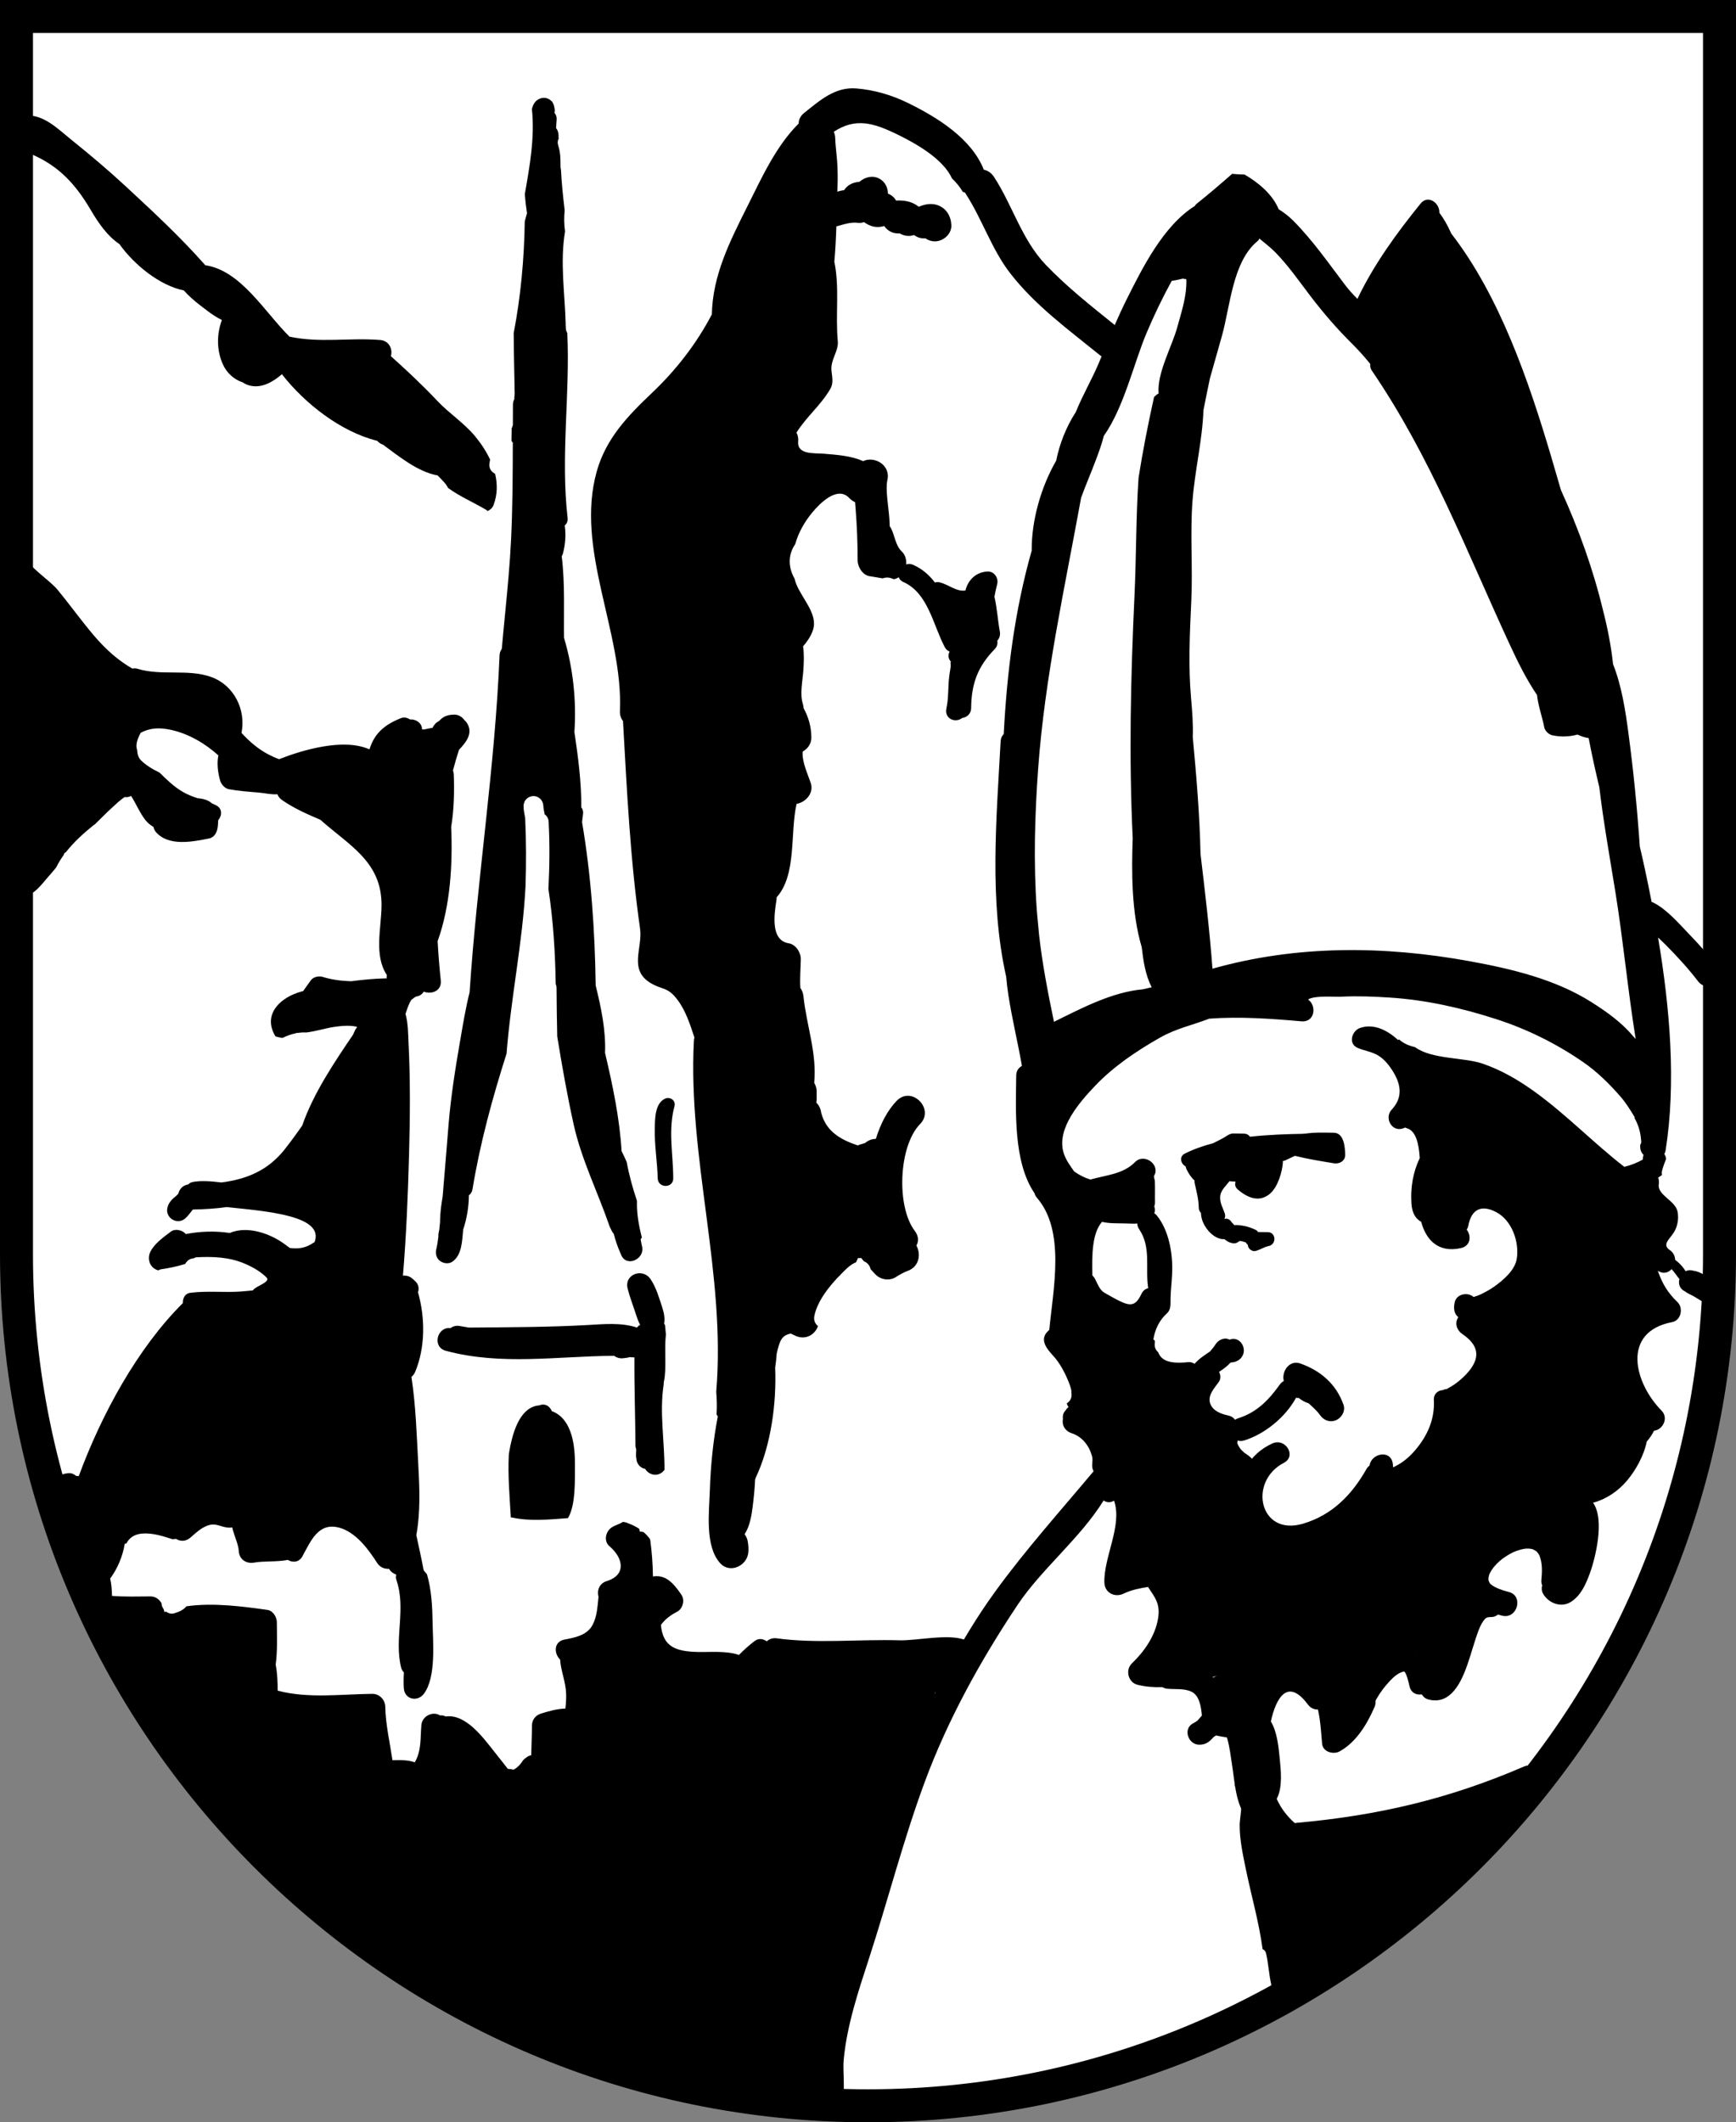
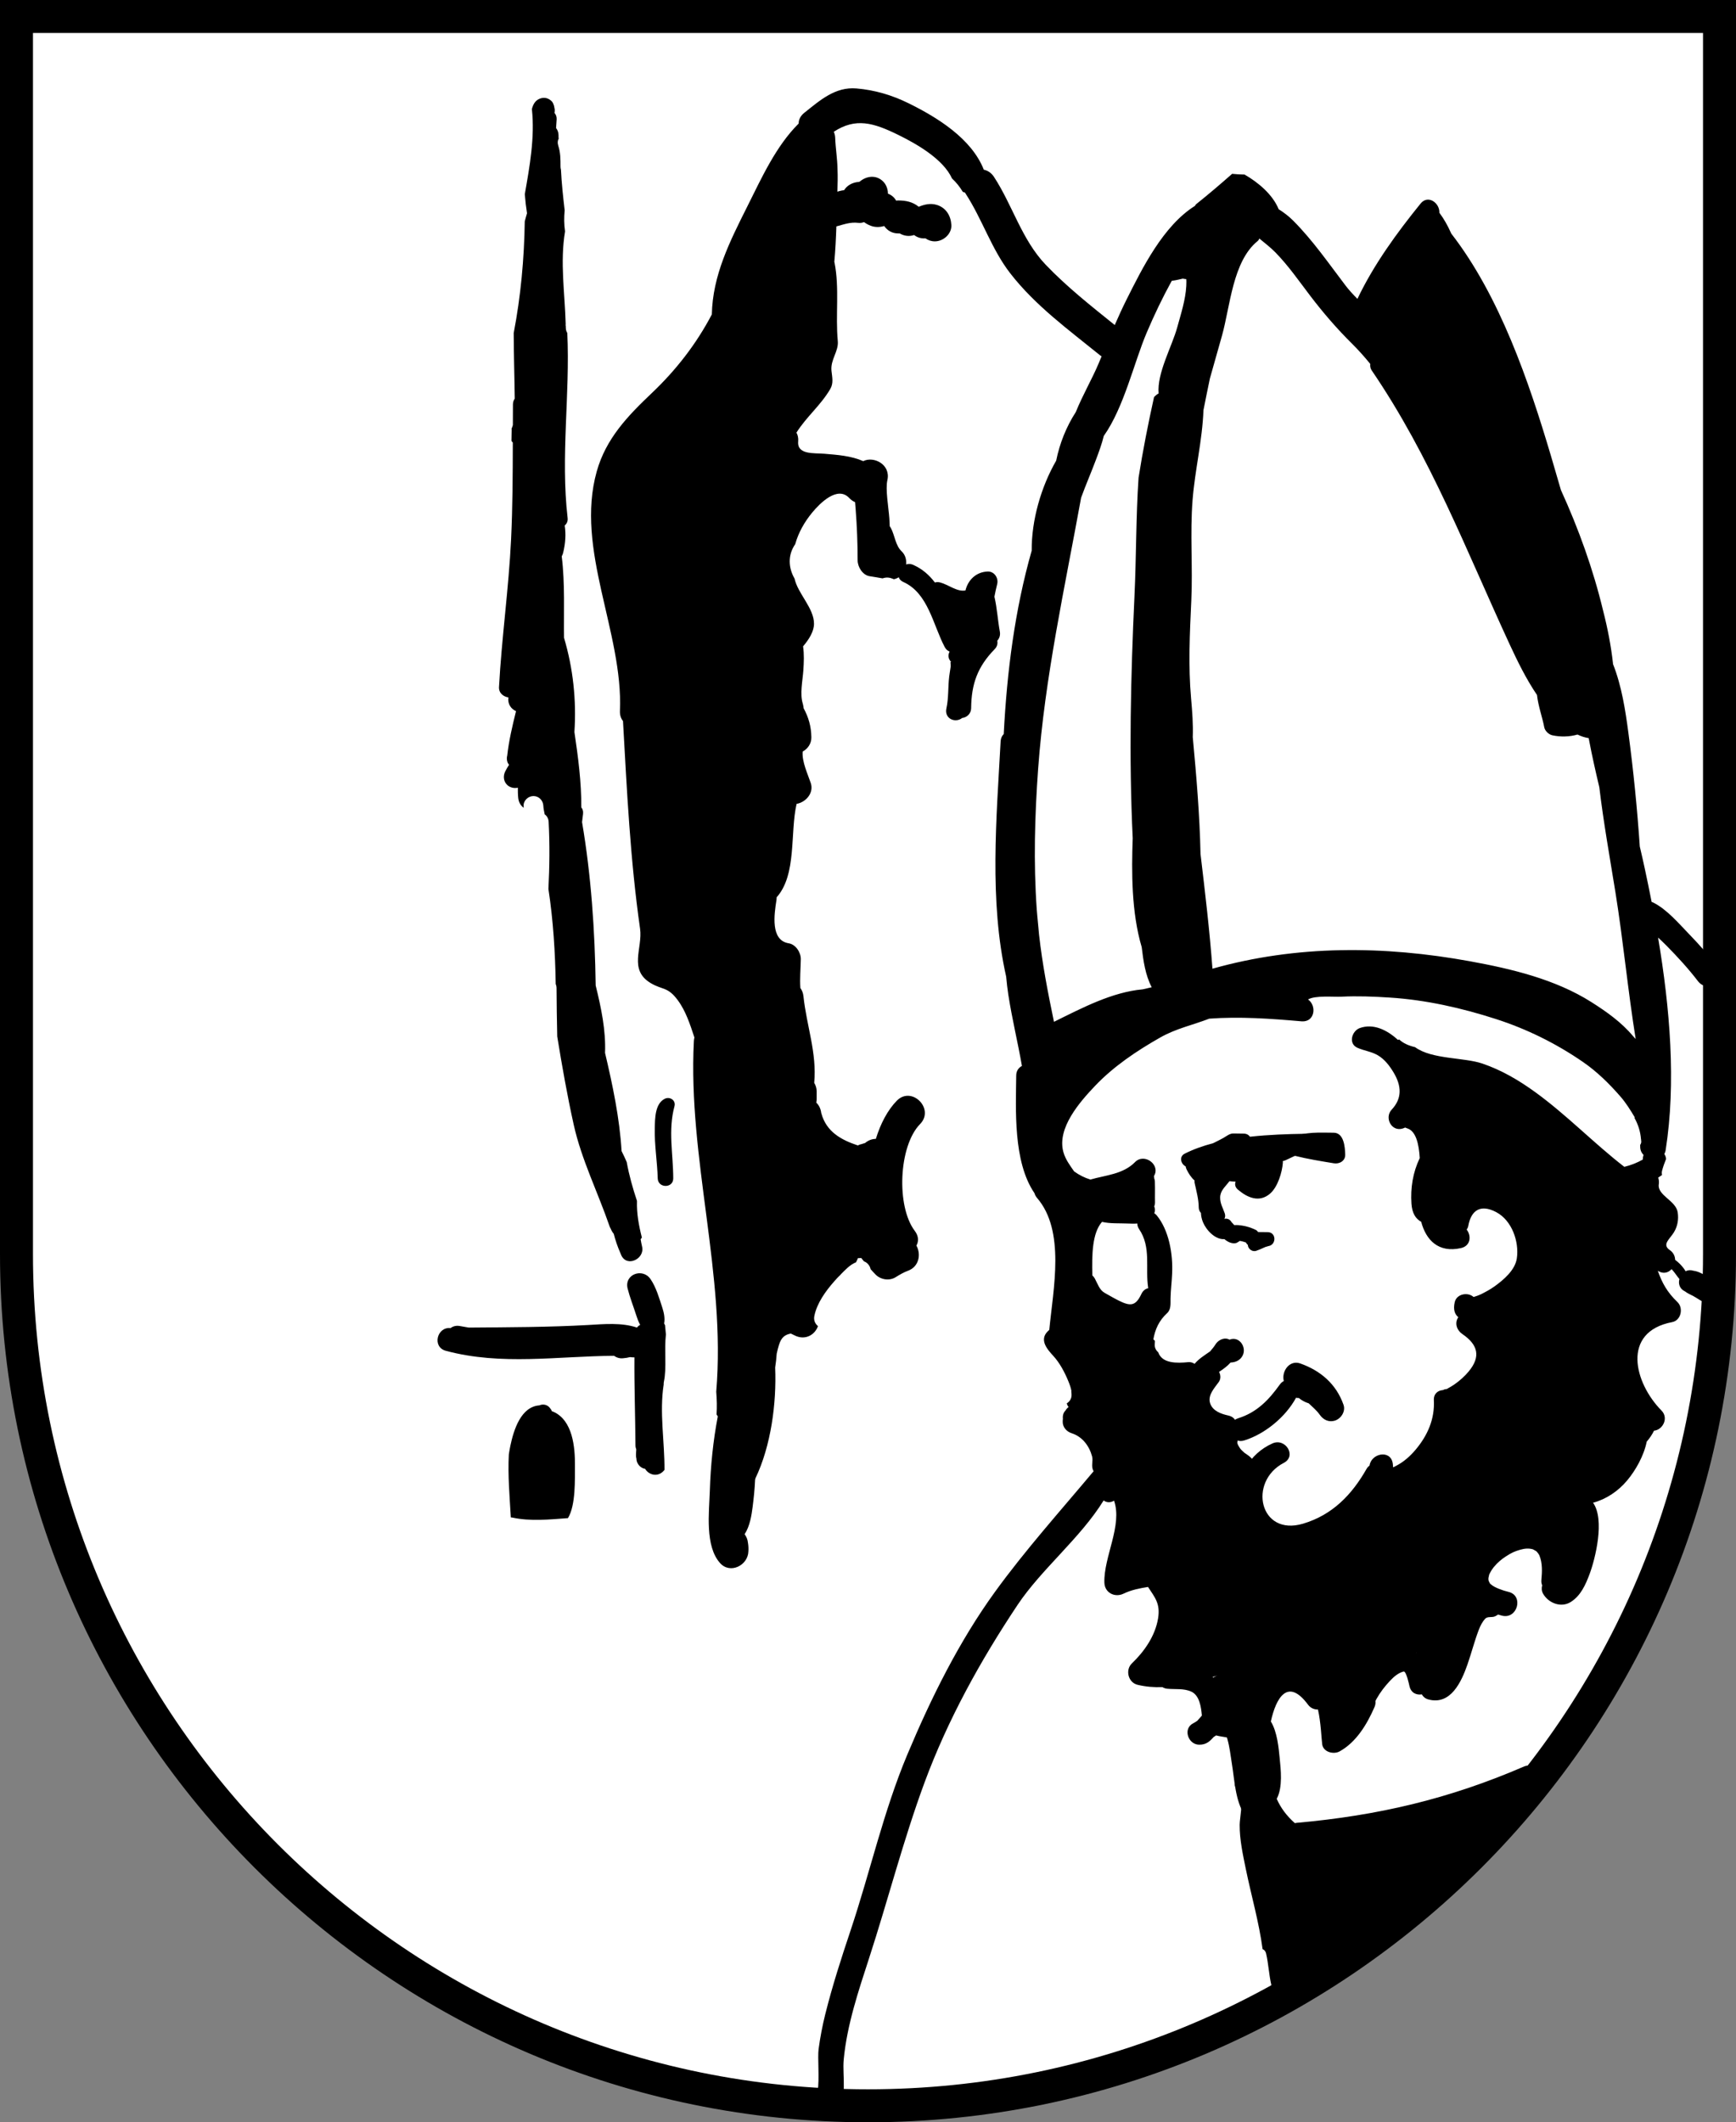
<svg xmlns="http://www.w3.org/2000/svg" version="1.1" id="Ebene_1" x="0px" y="0px" width="163.644px" height="200px" viewBox="0 0 163.644 200" enable-background="new 0 0 163.644 200" xml:space="preserve">
  <rect x="0" y="0" width="163.644" height="200" fill="#808080" stroke="none" />
  <g>
    <path fill="#FFFFFF" d="M162.089,118.178V1.554H1.554v116.624c0,44.331,35.937,80.268,80.268,80.268   C126.152,198.445,162.089,162.509,162.089,118.178z" />
    <path d="M81.822,200C36.705,200,0,163.295,0,118.178V0h163.644v118.178C163.644,163.295,126.938,200,81.822,200z M3.108,3.108   v115.069c0,43.403,35.311,78.714,78.714,78.714c43.402,0,78.713-35.311,78.713-78.714V3.108H3.108z" />
  </g>
  <g>
    <path d="M94.25,59.523c-0.198-1.074-0.256-2.169-0.498-3.236c-0.004-0.017-0.011-0.029-0.015-0.045   c0.07-0.397,0.164-0.797,0.264-1.202c0.141-0.569-0.276-1.204-0.899-1.181c-1.097,0.041-1.855,0.805-2.092,1.782   c-0.769,0.164-1.633-0.559-2.39-0.752c-0.183-0.047-0.347-0.038-0.492,0.005c-0.519-0.685-1.161-1.264-2.023-1.653   c-1.087-0.491-2.036,1.116-0.941,1.61c2.343,1.058,2.792,4.064,3.897,6.138c0.116,0.219,0.278,0.348,0.456,0.413   c-0.169,0.313-0.159,0.705,0.188,1.02c-0.194-0.177-0.053,0.146-0.097,0.455c-0.04,0.285-0.093,0.568-0.128,0.854   c-0.123,0.985-0.05,2.051-0.264,3.012c-0.224,1.002,0.848,1.424,1.479,0.921c0.473-0.057,0.845-0.428,0.85-0.922   c0.022-2.29,0.606-3.911,2.216-5.564c0.243-0.249,0.302-0.536,0.247-0.798C94.202,60.168,94.313,59.869,94.25,59.523z" />
-     <path d="M92.144,58.45c-0.003,0.025-0.005,0.052-0.009,0.077C92.14,58.498,92.143,58.474,92.144,58.45z" />
  </g>
  <g>
    <path d="M136.39,130.885c-0.021,0.003-0.041,0.005-0.057,0.01c0.015-0.002,0.029-0.003,0.043-0.004   C136.381,130.888,136.385,130.887,136.39,130.885z" />
    <path d="M162.058,91.302c-0.875-1.148-1.818-2.225-2.824-3.261c-0.996-1.027-2.1-2.342-3.396-2.989   c-0.049-0.024-0.099-0.044-0.148-0.058c-0.207-1.062-0.422-2.107-0.643-3.133c-0.148-0.698-0.31-1.395-0.473-2.09   c-0.24-3.58-0.604-7.193-1.076-10.728c-0.274-2.058-0.627-4.4-1.45-6.469c-0.002-0.023,0.002-0.042-0.001-0.066   c-0.184-1.647-0.506-3.32-0.937-4.99c-0.929-3.869-2.31-7.707-3.97-11.339c-0.313-1.092-0.631-2.18-0.951-3.256   c-2.056-6.916-4.791-14.984-9.386-20.913c-0.01-0.022-0.02-0.044-0.029-0.066c-0.303-0.676-0.653-1.309-1.092-1.895   c0.045-0.912-1.063-1.737-1.768-0.868c-2.239,2.762-4.415,5.749-5.956,8.984c-0.418-0.42-0.795-0.831-1.102-1.232   c-1.604-2.104-3.075-4.25-4.948-6.134c-0.423-0.425-0.885-0.775-1.376-1.084c-0.558-1.382-1.933-2.534-3.216-3.266   c-0.392-0.007-0.782-0.025-1.169-0.068c-1.118,0.987-2.254,1.956-3.422,2.886c-0.027,0.044-0.054,0.089-0.081,0.133   c-2.994,1.874-4.971,5.885-6.438,8.808c-0.4,0.794-0.767,1.606-1.124,2.422c-2.252-1.81-4.516-3.598-6.518-5.692   c-2.245-2.348-3.119-5.595-4.868-8.271c-0.254-0.389-0.597-0.597-0.957-0.675c-1.163-2.95-4.407-4.938-7.109-6.268   c-1.55-0.763-3.181-1.244-4.9-1.389c-2.003-0.169-3.442,1.126-4.908,2.292c-0.382,0.303-0.537,0.663-0.535,1.015   c-2.15,2.132-3.501,5.142-4.83,7.792c-1.683,3.357-3.275,6.504-3.356,10.197c-1.464,2.788-3.368,5.239-5.664,7.417   c-2.276,2.159-4.316,4.285-5.184,7.374c-2.065,7.348,2.5,15.168,2.185,22.568c-0.017,0.403,0.098,0.721,0.289,0.961   c0.369,6.551,0.68,13.062,1.609,19.567c0.262,1.831-1.123,3.882,1.031,5.144c1.118,0.654,1.574,0.314,2.523,1.595   c0.761,1.026,1.165,2.296,1.569,3.516c-0.026,0.105-0.044,0.216-0.051,0.335c-0.571,11.096,3.036,21.973,2.108,33.049   c0.058,0.726,0.08,1.436,0.03,2.138c0.035,0.063,0.074,0.122,0.119,0.176c-0.443,2.316-0.678,4.656-0.753,7.021   c-0.065,2.021-0.477,5.227,0.98,6.825c0.952,1.044,2.613,0.191,2.653-1.1c0.021-0.271,0.008-0.542-0.037-0.812   c-0.03-0.333-0.15-0.602-0.317-0.822c0.493-0.749,0.656-1.778,0.761-2.61c0.101-0.797,0.19-1.653,0.226-2.501   c0.011-0.051,0.021-0.102,0.031-0.152c1.471-3.062,2-7.082,1.862-10.447c0.066-0.436,0.119-0.87,0.146-1.31   c0.06-0.271,0.128-0.542,0.213-0.818c0.226-0.734,0.566-0.962,1.115-1.074c0.113,0.051,0.228,0.106,0.346,0.167   c1.001,0.518,1.938-0.048,2.214-0.868c-0.291-0.248-0.419-0.572-0.337-0.971c0.248-1.204,1.06-2.323,1.857-3.23   c0.176-0.2,0.377-0.426,0.597-0.626c0.011-0.013,0.015-0.028,0.026-0.04c0.436-0.437,0.877-0.924,1.447-1.149   c0.063-0.13,0.128-0.26,0.183-0.395c0.101,0.007,0.202,0.003,0.305-0.01c0.083,0.109,0.174,0.214,0.259,0.32   c0.316,0.104,0.562,0.413,0.626,0.736c0.155,0.173,0.31,0.347,0.475,0.513c0.481,0.482,1.295,0.613,1.884,0.243   c0.363-0.229,0.82-0.485,1.122-0.59c1.117-0.389,1.28-1.602,0.836-2.388c0.221-0.396,0.224-0.891-0.156-1.39   c-1.748-2.303-1.526-7.991,0.504-10.065c1.402-1.433-0.794-3.632-2.197-2.197c-0.868,0.887-1.531,2.158-1.974,3.594   c-0.341,0.005-0.692,0.116-1.014,0.389c-0.104,0.033-0.207,0.065-0.31,0.098c-0.138,0.023-0.262,0.071-0.374,0.133   c-1.557-0.521-2.963-1.272-3.44-3.03c-0.003-0.01-0.008-0.019-0.011-0.028c-0.041-0.371-0.198-0.724-0.467-0.979   c0.022-0.104,0.036-0.211,0.036-0.322v-0.747c0-0.288-0.087-0.558-0.229-0.791c0.262-2.827-0.724-5.385-1.016-8.17   c-0.032-0.309-0.141-0.563-0.291-0.775c-0.06-0.896,0.026-1.81,0.042-2.71c0.011-0.634-0.477-1.392-1.141-1.499   c-1.738-0.28-1.365-2.737-1.155-4.063c0.015-0.092,0.016-0.179,0.016-0.267c1.92-2.147,1.25-6.069,1.883-8.808   c0.86-0.15,1.65-1.019,1.337-1.958c-0.282-0.848-0.849-2.022-0.763-2.973c0.474-0.258,0.828-0.741,0.818-1.345   c-0.016-1.046-0.274-1.897-0.728-2.735c-0.005-0.089-0.022-0.182-0.044-0.277c-0.005-0.027-0.011-0.054-0.018-0.081   c-0.005-0.02-0.006-0.038-0.013-0.058c-0.3-0.93-0.02-2.178,0.047-3.149c0.052-0.757,0.083-1.525-0.024-2.269   c0.571-0.674,1.029-1.414,1.029-2.135c0-1.472-1.527-2.833-1.833-4.25c-0.576-1.004-0.664-2.194,0.062-3.244   c0.299-1.083,0.872-2.094,1.594-2.97c0.739-0.896,2.392-2.563,3.499-1.381c0.174,0.185,0.359,0.311,0.549,0.388   c0.02,0.225,0.038,0.454,0.055,0.675c0.124,1.608,0.187,3.195,0.187,4.809c0,0.626,0.469,1.401,1.141,1.499   c0.406,0.059,0.806,0.134,1.208,0.202c0.434-0.149,0.742-0.059,1.07,0.082c1.108-0.21,1.573-1.84,0.728-2.632   c-0.578-0.542-0.637-1.473-1.002-2.175c-0.035-0.069-0.078-0.124-0.119-0.183c-0.014-0.252-0.018-0.503-0.037-0.757   c-0.08-1.062-0.381-2.736-0.185-3.588c0.337-1.464-1.267-2.296-2.277-1.795c-1.142-0.501-2.423-0.591-3.659-0.695   c-0.982-0.083-2.587,0.113-2.472-1.159c0.03-0.335-0.038-0.608-0.164-0.831c0.948-1.508,2.279-2.56,3.188-4.111   c0.324-0.554,0.179-1.106,0.115-1.718c-0.109-1.052,0.687-1.833,0.595-2.8c-0.23-2.437,0.169-4.978-0.305-7.383   c-0.005-0.027-0.016-0.049-0.022-0.075c0.101-1.112,0.156-2.231,0.193-3.347c0.68-0.181,1.325-0.432,2.065-0.336   c0.189,0.025,0.371-0.006,0.541-0.071c0.191,0.139,0.401,0.259,0.64,0.348c0.412,0.154,0.853,0.144,1.263,0.021   c0.281,0.418,0.757,0.698,1.29,0.698c0.062,0,0.123,0.004,0.184,0.005c0.411,0.245,0.903,0.3,1.343,0.145   c0.308,0.24,0.685,0.347,1.075,0.315c0.243,0.177,0.544,0.283,0.884,0.283c0.809,0,1.606-0.708,1.554-1.554   c-0.052-0.865-0.5-1.609-1.359-1.878c-0.591-0.185-1.17-0.054-1.716,0.173c-0.574-0.471-1.217-0.595-1.964-0.596   c-0.057,0-0.11,0.011-0.165,0.017c-0.064-0.111-0.139-0.217-0.229-0.309c-0.162-0.162-0.349-0.276-0.545-0.349   c-0.001-0.425-0.163-0.856-0.45-1.144c-0.641-0.64-1.548-0.542-2.198,0c-0.044,0.033-0.093,0.047-0.146,0.042   c-0.563,0.053-1.061,0.327-1.334,0.77c-0.163,0.026-0.326,0.058-0.489,0.1c-0.046,0.011-0.1,0.031-0.15,0.047   c0.024-0.667,0.048-1.404,0.012-2.145c-0.014-0.98-0.186-1.968-0.219-2.944c-0.007-0.212-0.06-0.392-0.129-0.558   c2.06-1.349,3.74-0.854,6.082,0.298c1.67,0.821,4.225,2.256,5.06,4.103c0.391,0.363,0.735,0.785,1.012,1.254   c0.072,0.028,0.143,0.062,0.218,0.079c0.018,0.03,0.027,0.06,0.047,0.09c1.578,2.416,2.444,5.245,4.227,7.534   c2.362,3.036,5.496,5.313,8.464,7.717c0.043,0.035,0.088,0.058,0.133,0.087c-0.094,0.225-0.188,0.451-0.281,0.675   c-0.608,1.449-1.522,3.01-2.151,4.579c-0.893,1.375-1.522,2.955-1.849,4.578c-1.421,2.465-2.331,5.607-2.308,8.481   c-1.596,5.59-2.335,11.431-2.636,17.287c-0.163,0.158-0.276,0.381-0.292,0.675c-0.392,7.25-1.09,15.021,0.521,22.183   c0.054,0.572,0.116,1.143,0.204,1.711c0.359,2.31,0.897,4.49,1.282,6.705c-0.306,0.157-0.536,0.461-0.539,0.896   c-0.029,3.165-0.311,8.113,1.717,11.087c0.047,0.157,0.123,0.31,0.242,0.448c2.687,3.109,1.536,8.534,1.157,12.443   c-0.043,0.039-0.086,0.078-0.127,0.118c-0.852,0.827-0.059,1.716,0.513,2.339c0.595,0.647,1.061,1.528,1.395,2.337   c0.125,0.304,0.263,0.653,0.311,0.986c-0.006,0.004-0.011,0.01-0.017,0.014c0.018,0.114,0.026,0.23,0.026,0.349   c0,0.344-0.182,0.612-0.449,0.78c0.029,0.125,0.083,0.243,0.171,0.344c-0.131,0.101-0.224,0.209-0.29,0.326   c-0.181,0.18-0.286,0.441-0.248,0.791c-0.013,0.082-0.018,0.165-0.018,0.249c-0.018,0.521,0.365,0.954,0.841,1.104   c1.002,0.317,1.659,1.187,1.926,2.176c0.13,0.481-0.136,0.924,0.142,1.396c0.001,0.003,0.004,0.004,0.006,0.008   c-3.125,3.731-6.451,7.439-9.302,11.374c-3.394,4.686-6.027,10.009-8.259,15.326c-2.255,5.373-3.507,11.074-5.354,16.587   c-0.873,2.606-1.715,5.216-2.382,7.884c-0.271,1.084-0.482,2.19-0.63,3.298c-0.105,0.781,0.097,2.852-0.088,3.944   c-0.192,0.256-0.29,0.584-0.208,0.921c-0.041-0.242-0.07-0.271-0.088-0.09c-0.23,1.124,1.159,2.145,2.039,1.187   c1.122-1.223,0.566-3.421,0.713-4.982c0.306-3.252,1.387-6.466,2.392-9.555c1.788-5.497,3.222-11.13,5.224-16.55   c2.187-5.921,5.269-11.489,8.763-16.73c2.268-3.401,5.925-6.299,8.122-9.857c0.268,0.195,0.619,0.24,0.982,0.019   c0.813,2.327-0.987,5.313-0.911,7.726c0.03,0.956,0.984,1.435,1.807,1.037c0.752-0.364,1.532-0.506,2.306-0.633   c0.634,0.976,1.185,1.563,0.946,2.98c-0.275,1.642-1.293,3.101-2.468,4.228c-0.644,0.616-0.345,1.801,0.531,2.012   c0.789,0.191,1.57,0.249,2.345,0.221c0.135,0.08,0.289,0.138,0.464,0.153c0.75,0.071,1.572-0.053,2.275,0.277   c0.755,0.354,0.912,1.428,0.985,2.248c-0.019,0.023-0.038,0.05-0.058,0.072c-0.121,0.143-0.249,0.28-0.374,0.421   c-0.123,0.087-0.25,0.169-0.388,0.239c-0.995,0.506-0.48,1.994,0.546,2.015c0.658,0.014,1.001-0.291,1.375-0.715   c0.078-0.054,0.155-0.108,0.234-0.16c0.694,0.182,1.438,0.166,2.056,0.517c0.099,0.057,0.202,0.09,0.305,0.114   c-0.053,0.916-0.023,1.898,0.109,2.889c-0.594,0.247-0.91,0.948-0.553,1.563c0.067,0.182,0.179,0.35,0.32,0.479   c0.343,0.763-0.006,2.208-0.01,2.857c-0.01,1.393,0.304,2.825,0.582,4.182c0.526,2.554,1.239,4.988,1.579,7.54   c0.151,0.062,0.278,0.186,0.327,0.397c0.229,0.986,0.27,2.001,0.498,2.987c0.056,0.24-0.021,0.428-0.149,0.562   c0.109,0.097,0.229,0.169,0.356,0.206c0.654,0.482,1.814,0.206,1.808-0.852c0-0.064,0-0.129,0-0.193   c0.067-0.021,0.133-0.033,0.201-0.067c4.21-2.132,8.263-4.538,12.047-7.364c1.794-1.34,3.462-2.821,5.012-4.436   c0.643-0.669,1.27-1.406,1.8-2.169c0.353-0.506,1.605-2.147,0.979-2.199c0.675,0.056,0.987-0.471,0.95-0.996   c0.006-0.094,0.004-0.187-0.011-0.276c0.618-0.353,1.221-0.723,1.791-1.125c1.039-0.734,0.16-2.171-0.98-1.679   c-7.062,3.05-13.746,4.615-21.416,5.301c-0.06,0.006-0.114,0.019-0.169,0.031c-0.805-0.712-1.344-1.462-1.712-2.291   c0.586-1.1,0.384-2.775,0.274-3.882c-0.085-0.855-0.219-2.437-0.828-3.408c0.486-2.221,1.585-4.171,3.501-1.59   c0.25,0.337,0.601,0.471,0.94,0.461c0.272,1.165,0.334,2.799,0.4,3.278c0.104,0.741,1.076,0.98,1.642,0.668   c1.583-0.877,2.591-2.571,3.294-4.19c0.079-0.184,0.103-0.373,0.082-0.554c0.028-0.057,0.054-0.115,0.084-0.17   c0.354-0.639,0.795-1.215,1.297-1.745c0.354-0.374,0.765-0.736,1.271-0.868c0.254-0.065,0.529,1.256,0.557,1.379   c0.145,0.644,0.667,0.86,1.162,0.774c0.124,0.222,0.326,0.398,0.611,0.477c2.117,0.576,3.125-1.671,3.688-3.279   c0.384-1.097,0.666-2.226,1.084-3.31c0.136-0.354,0.327-0.724,0.58-1.005c0.229-0.255,0.614-0.103,0.921-0.228   c0.114-0.047,0.212-0.109,0.301-0.178c0.126,0.039,0.253,0.075,0.376,0.106c1.453,0.367,2.071-1.891,0.617-2.239   c-0.593-0.142-1.335-0.421-1.629-0.685c-0.214-0.192-0.056-0.021-0.142-0.144c-0.022-0.032-0.075-0.149-0.102-0.204   c-0.009-0.042-0.019-0.091-0.025-0.126c-0.001-0.051-0.001-0.101,0.002-0.151c0.012-0.029,0.04-0.204,0.054-0.25   c0.019-0.062,0.026-0.094,0.031-0.113c0.002,0.002,0.01-0.008,0.032-0.055c0.058-0.12,0.127-0.234,0.197-0.348   c0.017-0.026,0.154-0.212,0.169-0.237c0.383-0.467,0.756-0.767,1.165-1.033c0.536-0.35,0.842-0.482,1.362-0.632   c0.452-0.128,0.822-0.139,1.183-0.036c0.004,0.001,0.297,0.161,0.316,0.179c0.103,0.093,0.252,0.298,0.292,0.396   c0.302,0.73,0.26,1.548,0.19,2.317c-0.018,0.196,0.014,0.362,0.075,0.503c-0.07,0.256-0.059,0.534,0.08,0.781   c0.492,0.881,1.681,1.364,2.598,0.798c0.96-0.594,1.419-1.647,1.799-2.666c0.52-1.395,1.454-5.098,0.319-6.696   c1.253-0.335,2.372-1.096,3.218-2.104c0.776-0.925,1.574-2.313,1.84-3.653c0.274-0.32,0.512-0.664,0.687-1.032   c0.822-0.074,1.409-1.187,0.705-1.899c-2.578-2.61-3.803-7.414,1.009-8.334c0.84-0.16,1.078-1.33,0.497-1.886   c-0.971-0.928-1.459-1.823-1.854-2.953c1.215,0.793,2.306-1.136,1.127-1.952c-0.766-0.53,0.003-1.026,0.395-1.676   c0.35-0.579,0.451-1.218,0.354-1.877c-0.165-1.117-1.948-1.591-1.78-2.658c0.03-0.194,0.008-0.413-0.056-0.618   c0.121-0.079,0.241-0.159,0.359-0.242c-0.029-0.13-0.033-0.27,0.007-0.418c0.099-0.375,0.23-0.737,0.375-1.096   c-0.016-0.153-0.06-0.312-0.165-0.466c0.057-0.104,0.102-0.219,0.123-0.355c1.002-6.376,0.405-13.398-0.712-20.041   c0.269,0.249,0.535,0.499,0.787,0.755c1.048,1.063,2.072,2.177,2.979,3.362C160.956,93.631,162.96,92.487,162.058,91.302z    M112.299,56.579c0.145-3.154-0.129-6.289,0.117-9.441c0.223-2.839,0.924-5.639,1.028-8.484c0.197-1.005,0.401-2.001,0.605-2.979   c0.382-1.357,0.771-2.713,1.149-4.07c0.765-2.74,1-6.97,3.34-8.878c0.084-0.069,0.139-0.155,0.176-0.248   c0.517,0.429,1.058,0.845,1.507,1.303c1.224,1.248,2.235,2.712,3.292,4.099c1.222,1.602,2.507,3.092,3.939,4.511   c0.634,0.628,1.192,1.26,1.714,1.903c-0.026,0.209,0.009,0.424,0.135,0.608c5.565,8.152,8.902,16.949,13.018,25.845   c0.743,1.605,1.555,3.255,2.567,4.748c0.115,1.06,0.531,2.19,0.681,3.032c0.063,0.35,0.424,0.691,0.765,0.765   c0.759,0.163,1.603,0.151,2.372-0.07c0.349,0.168,0.705,0.284,1.052,0.336c0.01,0.05,0.021,0.102,0.03,0.149   c0.284,1.501,0.621,2.993,0.974,4.481c0.394,3.304,0.985,6.594,1.514,9.866c0.742,4.603,1.174,9.264,1.914,13.859   c-0.091-0.092-0.176-0.184-0.251-0.273c-1.079-1.299-2.518-2.315-3.932-3.21c-3.399-2.15-7.531-3.132-11.437-3.843   c-8.14-1.484-16.354-1.534-24.276,0.701c-0.268-3.626-0.698-7.222-1.125-10.815c-0.077-3.677-0.389-7.349-0.731-11.013   c0.044-1.192-0.047-2.396-0.156-3.624C112.003,62.735,112.156,59.683,112.299,56.579z M99.352,96.294   c-0.563-2.714-1.096-5.43-1.404-8.199c-0.031-0.38-0.065-0.758-0.105-1.13c-0.045-0.417-0.076-0.835-0.113-1.252   c-0.315-4.414-0.188-8.873,0.131-13.274c0.628-8.63,2.511-17.051,4.05-25.536c0.439-1.21,0.958-2.397,1.406-3.596   c0.255-0.681,0.542-1.444,0.731-2.223c1.912-2.708,2.851-6.924,4.043-9.728c0.71-1.67,1.49-3.302,2.363-4.889   c0.357-0.053,0.707-0.123,1.047-0.211c0.088,0.022,0.18,0.038,0.272,0.043c-0.228-0.014-0.125-0.007,0.053,0.005   c0.01,0.121,0.018,0.322-0.001,0.65c-0.072,1.312-0.512,2.649-0.857,3.908c-0.495,1.8-1.92,4.301-1.751,6.22   c-0.015,0.008-0.029,0.01-0.045,0.02c-0.146,0.086-0.272,0.196-0.387,0.32c-0.557,2.521-1.058,5.051-1.459,7.601   c-0.25,3.697-0.21,7.436-0.383,11.111c-0.358,7.634-0.534,15.224-0.168,22.854c-0.113,3.156-0.124,6.998,0.848,10.268   c0.149,1.271,0.344,2.647,0.945,3.782c-0.287,0.061-0.573,0.126-0.856,0.197C104.83,93.491,101.988,94.993,99.352,96.294z    M102.969,120.191c-0.045-1.945-0.021-3.986,0.913-5.044c0.761,0.179,1.625,0.123,2.366,0.154c0.314,0.014,0.644,0.023,0.963,0.002   c-0.001,0.171,0.045,0.347,0.16,0.517c1.181,1.733,0.564,3.681,0.867,5.579c-0.258,0.052-0.496,0.222-0.649,0.55   c-0.543,1.154-1.039,1.156-2.122,0.622c-0.454-0.224-0.889-0.487-1.332-0.731c-0.497-0.274-0.664-0.859-0.931-1.352   C103.137,120.364,103.056,120.27,102.969,120.191z M154.854,109.279c-0.555,0.31-1.133,0.535-1.738,0.682   c-2.897-2.243-5.427-4.889-8.402-7.043c-1.554-1.125-3.154-2.066-4.973-2.688c-1.743-0.597-4.771-0.384-6.352-1.549   c-0.584-0.134-1.124-0.366-1.495-0.723c-0.041,0.014-0.083,0.023-0.119,0.041c-1.039-0.955-2.325-1.569-3.593-1.117   c-0.738,0.263-1.111,1.452-0.242,1.851c0.645,0.295,1.319,0.352,1.94,0.716c0.639,0.373,1.103,0.986,1.478,1.607   c0.774,1.284,0.822,2.456-0.174,3.518c-0.704,0.752-0.02,2.1,1.035,1.778c0.088-0.027,0.165-0.063,0.245-0.096   c0.059,0.032,0.122,0.059,0.189,0.079c0.806,0.247,1.098,1.426,1.179,2.8c-0.646,1.344-0.883,2.812-0.781,4.306   c0.061,0.875,0.386,1.414,0.917,1.698c0.457,1.725,1.622,2.952,3.746,2.48c0.932-0.207,0.995-1.163,0.542-1.745   c0.067-0.095,0.123-0.198,0.145-0.318c0.265-1.508,1.16-2.111,2.642-1.325c1.48,0.785,2.167,2.775,1.943,4.344   c-0.159,1.119-1.245,2.033-2.104,2.651c-0.411,0.297-0.86,0.534-1.313,0.759c-0.196,0.09-0.399,0.164-0.606,0.224   c-0.021,0.008-0.038,0.011-0.058,0.018c-0.529-0.484-1.594-0.308-1.776,0.491c-0.158,0.696,0.005,1.141,0.335,1.409   c-0.009,0.016-0.016,0.033-0.025,0.05c-0.337,0.549-0.095,1.199,0.403,1.537c1.479,1.006,1.767,2.123,0.611,3.522   c-0.389,0.472-0.859,0.884-1.357,1.233c-0.221,0.155-0.454,0.286-0.692,0.408c-0.006,0.004-0.008,0.004-0.014,0.007   c0.083-0.014,0.196-0.01,0.33,0.038c-0.113-0.039-0.229-0.044-0.344-0.032c-0.148,0.071-0.145,0.032-0.043,0.004   c-0.111,0.016-0.22,0.056-0.323,0.108c-0.465,0.029-0.879,0.342-0.847,0.96c0.089,1.771-0.59,3.312-1.721,4.656   c-0.518,0.614-1.116,1.147-1.831,1.517c-0.42,0.216-0.248,0.203-0.327-0.251c-0.225-1.305-2.033-0.916-2.185,0.233   c-0.105,0.077-0.203,0.172-0.278,0.304c-1.379,2.431-3.21,4.341-5.986,5.168c-4.117,1.227-5.209-3.969-1.814-5.732   c1.234-0.641,0.152-2.378-1.071-1.832c-4.473,1.998-4.354,8.791,0.706,9.867c2.185,0.465,4.46-0.618,6.213-1.851   c0.103,0.348,0.354,0.64,0.774,0.749c0.269,0.069,0.524,0.113,0.771,0.14c-0.104,0.126-0.203,0.253-0.309,0.378   c-0.897,1.072,0.251,2.4,1.354,1.895c-0.485,0.671-0.114,1.459,0.501,1.757c-0.133,0.755,0.641,1.439,1.383,1.379   c-0.462,0.707,0.146,1.531,0.864,1.731c0.01,0.064,0.024,0.126,0.047,0.186c-0.425,1.043,1.243,2.216,2.028,1.222   c0.064-0.082,0.123-0.164,0.187-0.245c0.001,0,0.001,0,0.002,0.001c0.104-0.136,0.204-0.271,0.306-0.406   c0.117-0.155,0.238-0.31,0.351-0.465l0.044-0.058c0.081-0.015,0.162-0.04,0.241-0.074c-0.743,1.144-1.615,2.319-1.891,3.532   c-0.807-0.573-1.864-0.634-3.048,0.159c-1.275,0.856-3.371,3.091-3.313,4.852c-0.215,0.344-0.426,0.688-0.652,1.018   c-0.364-2.083-1.14-4.615-3.127-3.979c-2.125-1.299-4.249,0.046-5.44,2.48c-0.517-0.438-1.44-0.234-1.685,0.387   c-0.238,0.041-0.478,0.082-0.718,0.118c-0.176-1.025-0.511-2.02-1.232-2.763c0.824-0.237,1.647-0.479,2.474-0.671   c0.956-0.223,1.038-1.85,0-2.01c-2.378-0.365-4.503,0.896-6.77,1.18c0.837-1.235,1.431-2.642,1.563-4.116   c0.1-1.092-0.105-2.557-0.787-3.565c0.249-0.127,0.492-0.278,0.729-0.468c0.872-0.699-0.084-1.959-1.016-1.745   c-1.272,0.293-2.599,0.458-3.87,0.782c0.466-2.896,1.92-5.632-0.253-8.319c-0.256-0.317-0.741-0.386-1.115-0.305   c0.023-0.14,0.02-0.277-0.025-0.402c0.005-0.016,0.015-0.031,0.019-0.047c0.363-1.717-0.495-3.467-1.846-4.554   c0.258-0.011,0.505-0.104,0.693-0.3c0.24-0.064,0.474-0.212,0.665-0.472c0.021-0.027,0.032-0.059,0.049-0.089   c0.103,0.087,0.21,0.167,0.32,0.244c0.002,0.01,0.005,0.02,0.006,0.03c0.164,1.439,2.324,1.522,2.308,0   c-0.007-0.579-0.156-1.103-0.381-1.593c0.244-0.19,0.414-0.486,0.416-0.897c0.002-0.59,0.001-1.173-0.032-1.74   c0.035,0,0.069,0.01,0.105,0.006c0.89,1.323,2.685,1.819,4.464,1.598c0.053-0.007,0.104-0.021,0.155-0.032   c-0.285,0.719-0.358,1.519-0.163,2.286c0.373,1.465,1.829,2.344,3.201,2.672c1.373,0.327,1.954-1.803,0.582-2.108   c-0.675-0.149-1.462-0.416-1.717-1.133c-0.272-0.766,0.404-1.466,0.808-2.031c0.208-0.292,0.182-0.653,0.027-0.951   c0.396-0.26,0.777-0.536,1.086-0.883c0.372-0.013,0.734-0.138,0.987-0.432c0.696-0.812-0.104-2.127-1.083-1.722   c-0.028-0.014-0.065-0.029-0.114-0.049c-0.445-0.181-0.982,0.118-1.212,0.493c-0.145,0.237-0.327,0.447-0.507,0.66   c-0.52,0.367-1.047,0.68-1.466,1.175c-0.171-0.115-0.371-0.182-0.585-0.16c-1.06,0.104-2.472,0.148-2.839-0.925   c-0.204-0.173-0.339-0.425-0.334-0.706c0.001-0.122,0.01-0.244,0.022-0.365c-0.046-0.058-0.096-0.11-0.15-0.155   c0.164-0.917,0.512-1.747,1.303-2.474c0.378-0.347,0.31-0.906,0.317-1.362c0.013-0.769,0.114-1.524,0.146-2.287   c0.105-1.96-0.316-4.181-1.449-5.558c-0.071-0.085-0.149-0.147-0.23-0.198c0.002-0.005,0.005-0.009,0.007-0.014   c0.09-0.219,0.069-0.437-0.011-0.633c0.049-0.12,0.077-0.252,0.073-0.396c-0.014-0.61,0.013-1.222-0.01-1.831   c0.006-0.161-0.021-0.302-0.067-0.425c-0.001-0.067-0.009-0.133-0.026-0.197c0.659-1.07-0.905-2.218-1.777-1.327   c-1.129,1.152-2.764,1.228-4.207,1.646c-0.543-0.161-1.067-0.427-1.54-0.771c-0.375-0.544-0.812-1.11-1.01-1.82   c-0.629-2.262,1.57-4.743,2.962-6.211c1.767-1.865,3.956-3.328,6.177-4.59c1.472-0.837,3.096-1.182,4.616-1.77   c2.855-0.21,5.77-0.006,8.731,0.255c1.234,0.068,1.405-1.49,0.577-2.062c0.659-0.403,2.419-0.227,3.137-0.263   c1.517-0.077,3.04-0.015,4.555,0.082c3.413,0.219,6.763,0.974,10.011,2.021c2.924,0.941,5.683,2.306,8.21,4.046   c1.323,0.911,2.471,2.041,3.523,3.246c0.53,0.606,0.951,1.288,1.363,1.977c-0.01,0.01-0.025,0.026-0.036,0.037   c0.339,0.602,0.564,1.266,0.624,2.022c0.004,0.001,0.008,0.002,0.013,0.001c-0.004,0.009-0.007,0.02-0.01,0.03   c0.005,0.06,0.019,0.114,0.021,0.176c0.004,0.077-0.012,0.145-0.035,0.207c-0.012,0.032-0.028,0.059-0.045,0.087   c-0.007,0.013-0.012,0.027-0.02,0.039c0,0.055,0,0.109,0,0.165c-0.002,0.319,0.123,0.582,0.314,0.78   C154.882,108.982,154.854,109.128,154.854,109.279z" />
  </g>
  <path d="M162.054,121.482c-0.17-0.61-0.678-0.951-1.203-1.239c-0.353-0.193-0.786-0.44-1.215-0.49  c-0.012-0.004-0.024-0.008-0.035-0.011c-0.262-0.079-0.501-0.045-0.704,0.055c-0.397-0.645-1.029-1.208-1.701-1.451  c-0.535-0.194-0.759,0.652-0.233,0.848c0.644,0.239,0.932,0.853,1.347,1.34c-0.115,0.423,0.002,0.896,0.478,1.14  c0.015,0.008,0.029,0.016,0.044,0.022c0.239,0.189,0.546,0.314,0.802,0.451c0.383,0.204,0.725,0.505,1.156,0.603  C161.54,122.921,162.273,122.266,162.054,121.482z" />
  <path d="M136.079,152.152c-0.166-0.352-0.526-0.485-0.856-0.615c-0.169-0.067-0.376-0.063-0.573-0.011c-0.034-0.002-0.069,0-0.104,0  c-0.234-0.696-0.996-1.032-1.716-0.674c-0.122,0.061-0.244,0.123-0.366,0.184c1.008-1.003,1.773-2.27,1.049-3.506  c-0.421-0.718-1.259-0.783-1.969-0.584c-0.24,0.087-0.465,0.205-0.674,0.354c-0.021,0.013-0.037,0.021-0.057,0.032  c-0.713-0.748-2.027-1.48-0.315-2.067c0.083-0.028,0.157-0.065,0.227-0.107c0.749-0.052,1.354-0.997,0.682-1.712  c-1.686-1.788-3.587-0.937-5.316,0.335c-1.411-0.722-2.558-0.519-4.263,0.975c-0.04,0.035-0.064,0.078-0.098,0.116  c-0.287-0.088-0.565-0.205-0.839-0.343c-0.082-0.064-0.175-0.124-0.29-0.174c-0.021-0.008-0.056-0.019-0.08-0.028  c-0.962-0.561-1.84-1.348-2.659-2.023c-0.057-0.047-0.114-0.085-0.174-0.121c-0.129-0.776-0.317-1.526-0.639-2.226  c0.07-0.075,0.13-0.161,0.182-0.252c0.265-0.133,0.443-0.362,0.539-0.623c0.47-0.285,0.729-0.916,0.386-1.425  c-0.235-0.349-0.519-0.521-0.854-0.751c0.019,0.013-0.198-0.184-0.195-0.18c-0.142-0.135-0.148-0.146-0.222-0.25  c-0.063-0.09-0.116-0.187-0.171-0.282c-0.012-0.025-0.02-0.041-0.027-0.056c-0.013-0.038-0.025-0.077-0.038-0.115  c-0.009-0.028-0.016-0.045-0.021-0.057c0-0.001,0-0.001,0-0.001c0.02-0.071,0.032-0.142,0.036-0.212  c0.181,0.058,0.391,0.065,0.625-0.008c1.95-0.61,3.888-2.196,4.882-4.022c0.085,0.019,0.174,0.026,0.262,0.023  c0.273,0.223,0.576,0.393,0.934,0.503c0.361,0.347,0.753,0.666,1.041,1.078c0.317,0.455,0.82,0.718,1.383,0.563  c0.61-0.167,1.077-0.876,0.855-1.506c-0.684-1.949-2.16-3.218-4.078-3.894c-0.992-0.351-1.738,0.692-1.57,1.57  c0.006,0.027,0.019,0.053,0.025,0.08c-0.138,0.072-0.269,0.18-0.38,0.335c-1.048,1.462-2.166,2.629-3.93,3.181  c-0.567,0.177-0.786,0.66-0.75,1.123c-0.198-0.047-0.426-0.028-0.668,0.09c-0.159-0.158-0.318-0.316-0.478-0.475  c-0.321-0.319-0.811-0.409-1.219-0.253c-0.036-0.043-0.064-0.085-0.104-0.127c-0.66-0.714-1.04-1.504-1.47-2.341  c0.252-0.159,0.452-0.352,0.617-0.615c0.414-0.659,0.017-1.583-0.724-1.776c-0.423-0.111-0.684-0.077-1.142-0.029  c-0.528,0.055-0.926,0.316-1.108,0.752c-0.738-0.515-1.549-0.935-2.283-1.296c-1.344-0.661-2.509,1.267-1.184,2.025  c0.038,0.021,0.073,0.048,0.111,0.07c-0.125,0.377-0.13,0.785-0.067,1.21c-0.364-0.16-0.825-0.11-1.136,0.13  c-0.229-0.141-0.473-0.273-0.742-0.396c-1.139-0.515-2.221,0.765-1.348,1.746c0.754,0.847,1.208,1.824,1.601,2.836  c-0.877,0.147-1.254,1.238-0.622,1.911c0.495,0.527,1.174,0.886,1.885,1.17c0.162,0.218,0.397,0.348,0.66,0.394  c0.051,0.104,0.1,0.213,0.144,0.327c-0.104,0.322-0.207,0.646-0.324,0.964c-0.194,0.528,0.062,1.008,0.471,1.282  c-0.215,0.185-0.368,0.448-0.385,0.785c-0.062,1.202-0.313,2.09-0.722,3.191c-0.372,0.999,0.84,1.621,1.625,1.249  c0.335-0.159,0.645-0.332,0.943-0.511c0.043,0.034,0.088,0.066,0.135,0.093c0.648,0.363,1.306,0.692,1.973,1.001  c0.145,1.121,0.428,2.147,0.911,3.144c-0.255,0.966-0.648,1.889-0.998,2.828c-0.462,0.471-0.973,0.83-1.646,1.15  c-1.277,0.609-0.358,2.547,0.936,2.219c0.551-0.14,1.048-0.358,1.503-0.636c0.606,0.639,1.899,0.601,2.095-0.458  c0.029-0.162,0.066-0.321,0.102-0.481c0.032,0.021,0.06,0.042,0.094,0.063c0.205,0.119,0.404,0.214,0.599,0.292  c0.401,0.566,1.306,0.643,1.839,0.161c0.16-0.04,0.317-0.093,0.47-0.16c0.063,0.146,0.15,0.28,0.261,0.397  c-0.389,0.278-0.774,0.562-1.178,0.819c-0.327,0.169-0.653,0.349-0.981,0.544c-0.982,0.585-0.613,1.743,0.191,2.079  c-0.723,0.332-1.048,1.371-0.141,1.881c1.306,0.734,1.438,2.8,1.656,4.128c0.267,1.612,0.316,3.509,1.222,4.921  c0.655,1.02,2.175,0.358,1.923-0.81c-0.436-2.022-0.793-4.05-1.202-6.078c-0.229-1.137-0.634-2.416-1.447-3.286  c0.406-0.054,0.805-0.092,1.205-0.111c0.268,0.024,0.573,0.017,0.921-0.024h0.007v-0.001c0.103-0.012,0.203-0.023,0.313-0.041  c1.042-0.168,1.052-1.478,0.393-2.045c0.006-0.008,0.011-0.017,0.017-0.024c1.508-0.29,3.04-0.311,4.706-0.296  c0.077,0.169,0.197,0.314,0.343,0.429c0.194,0.154,0.437,0.251,0.702,0.251c0.131,0,0.255-0.027,0.372-0.069  c-0.111,0.482-0.211,0.98-0.284,1.511c-0.003,0.013-0.007,0.023-0.01,0.035c0.002,0,0.003,0,0.004,0  c-0.015,0.108-0.033,0.212-0.047,0.321c-0.166,1.363,2.083,1.636,2.376,0.322c0.335-1.502,0.798-2.791,1.643-3.846  c0.754-0.442,1.453-1.013,2.112-1.694c0.57-0.052,1.226-0.011,1.983,0.135c0.746,0.144,1.498-0.326,1.497-1.141  c0-0.249,0-0.498,0-0.747c0-0.002,0-0.005,0-0.007c0.277,0.035,0.559,0.017,0.808-0.144  C136.229,153.359,136.355,152.734,136.079,152.152z" />
  <path d="M122.975,106.846c-1.589,0.023-3.371,0.082-5.146,0.277c-0.118-0.168-0.31-0.289-0.579-0.293  c-0.332-0.005-0.664-0.01-0.996-0.014c-0.347-0.005-0.677,0.284-0.966,0.441c-0.308,0.169-0.622,0.322-0.936,0.478  c-0.949,0.25-1.854,0.57-2.675,0.984c-0.553,0.279-0.368,0.976,0.089,1.2c0.015,0.094,0.04,0.188,0.084,0.278  c0.175,0.361,0.432,0.775,0.756,1.052c-0.011,0.074-0.013,0.151,0.005,0.231c0.166,0.765,0.38,1.519,0.388,2.31  c0.003,0.222,0.085,0.392,0.207,0.514c0.012,0.291,0.071,0.587,0.196,0.885c0.309,0.736,1.135,1.641,2.016,1.586  c0.17,0.146,0.362,0.264,0.563,0.333c0.176,0.061,0.377,0.082,0.559,0.032c0.046-0.012,0.215-0.122,0.309-0.183  c0.009-0.007,0.013-0.015,0.021-0.021c0.003,0,0.007,0.001,0.01,0.002c-0.01,0.006-0.019,0.011-0.031,0.02  c-0.011,0.009-0.017,0.019-0.028,0.027c0.03-0.021,0.05-0.035,0.064-0.046c0.19,0.032,0.381,0.085,0.563,0.151  c0.043,0.089,0.1,0.169,0.183,0.224c0.003,0.042,0.001,0.083,0.013,0.127c0.087,0.316,0.445,0.542,0.768,0.436  c0.238-0.077,0.463-0.183,0.691-0.284c0.073-0.033,0.139-0.063,0.214-0.092c0.038-0.015,0.314-0.069,0.174-0.061  c0.845-0.055,0.862-1.325,0-1.325c-0.298,0-0.598-0.012-0.897-0.009c-0.057-0.086-0.131-0.16-0.229-0.206  c-0.409-0.196-0.832-0.337-1.28-0.404c-0.244-0.037-0.482-0.061-0.729-0.043c-0.003,0-0.006,0.001-0.009,0.001  c-0.031-0.034-0.063-0.067-0.093-0.103c-0.038-0.047-0.096-0.112-0.165-0.18c-0.157-0.286-0.426-0.363-0.674-0.306  c0.078-0.14,0.106-0.313,0.036-0.52c-0.178-0.521-0.434-0.908-0.434-1.481c0.001-0.649,0.46-1.003,0.819-1.475  c0.142-0.187,0.144-0.389,0.064-0.563c0.143-0.061,0.282-0.13,0.439-0.197c0.489-0.209,0.399-0.739,0.082-1.03  c0.507-0.095,0.995-0.229,1.433-0.428c0.167-0.075,0.267-0.191,0.317-0.324c1.678-0.129,3.373-0.128,4.994-0.586  C123.945,108.043,123.797,106.834,122.975,106.846z" />
  <path d="M125.712,106.744c-1.265-0.003-2.685-0.116-3.85,0.447c-0.072,0.035-0.127,0.081-0.177,0.129  c-0.277,0.097-0.531,0.29-0.795,0.426c-0.497,0.255-1.022,0.421-1.495,0.728c-0.041,0.026-0.065,0.061-0.098,0.092  c-0.052,0.002-0.104,0.004-0.153,0.009c-0.257-0.182-0.555-0.245-0.849-0.077c-0.222,0.127-0.364,0.366-0.469,0.605  c-0.378,0.039-0.754,0.073-1.12-0.036c-0.494-0.147-0.916,0.259-0.963,0.698c-0.435-0.122-0.855-0.297-1.3-0.371  c-0.758-0.128-1.208,0.812-0.529,1.256c0.747,0.49,1.652,0.68,2.561,0.707c-0.093,0.242-0.055,0.522,0.216,0.751  c0.908,0.771,2.019,1.249,3.031,0.377c0.727-0.626,1.14-2.005,1.208-2.926c0.004-0.049-0.012-0.086-0.017-0.13  c0.078-0.025,0.158-0.048,0.237-0.076c0.07-0.026,0.904-0.433,0.924-0.428c1.204,0.301,2.439,0.5,3.662,0.701  c0.521,0.086,1.085-0.221,1.069-0.814C126.788,108.11,126.694,106.746,125.712,106.744z" />
  <path d="M62.667,103.546c-0.936,0.464-0.923,1.888-0.944,2.779c-0.037,1.578,0.234,3.15,0.278,4.727c0.026,0.94,1.464,0.945,1.462,0  c-0.005-2.333-0.499-4.523,0.117-6.805C63.729,103.693,63.144,103.309,62.667,103.546z" />
  <path d="M48.292,143.013c1.709,0.369,3.49,0.181,5.245,0.053c0.759-1.237,0.644-3.715,0.658-4.941  c0.021-1.733-0.206-4.272-2.028-5.083c-0.049-0.022-0.096-0.036-0.144-0.049c-0.019-0.058-0.044-0.114-0.084-0.169  c-0.031-0.044-0.063-0.087-0.095-0.13c-0.088-0.122-0.196-0.202-0.312-0.255c-0.007-0.004-0.014-0.007-0.021-0.01  c-0.027-0.012-0.054-0.021-0.082-0.028c-0.026-0.008-0.051-0.015-0.077-0.02c-0.008-0.002-0.016-0.003-0.024-0.004  c-0.163-0.027-0.332-0.006-0.478,0.061c-1.735,0.122-2.417,2.274-2.74,3.805c-0.057,0.271-0.103,0.545-0.146,0.818  c-0.103,1.984,0.077,3.957,0.188,5.937C48.199,143.001,48.244,143.003,48.292,143.013z" />
-   <path d="M46.149,43.591c0.02-0.092,0.035-0.186,0.051-0.279c-0.375-0.805-0.885-1.56-1.44-2.229c-1-1.206-2.418-2.125-3.507-3.277  c-1.403-1.485-2.889-2.884-4.41-4.245c0.199-0.618-0.142-1.45-0.997-1.519c-2.932-0.236-5.659,0.302-8.557-0.317  c-2.307-2.271-4.585-6.244-7.935-6.728c-2.323-2.638-4.949-5.072-7.505-7.44c-1.655-1.533-3.381-2.987-5.14-4.4  c-1.311-1.053-2.49-2.295-4.22-2.29c-0.865,0.002-1.386,1.079-0.957,1.729c-0.005,0.071-0.003,0.144,0.006,0.216  c-0.197,0.517,0.01,1.192,0.67,1.427c3.025,1.076,4.763,2.859,6.352,5.557c0.715,1.213,1.55,2.444,2.692,3.2  c1.414,1.981,3.811,3.91,6.075,4.375c0.453,0.508,0.966,0.955,1.51,1.376c0.604,0.467,1.306,1.039,2.044,1.388  c0.005,0.019,0.018,0.038,0.024,0.057c-0.496,1.34-0.482,2.883,0.125,4.186c0.386,0.827,1.063,1.388,1.844,1.656  c0.212,0.142,0.449,0.252,0.717,0.313c1.125,0.253,2.159-0.373,2.992-1.086c0.021,0.034,0.041,0.069,0.067,0.102  c2.12,2.678,5.466,5.327,8.911,6.18c0.14,0.167,0.323,0.297,0.531,0.354c1.457,1.065,3.282,2.578,5.158,2.905  c0.225,0.223,0.446,0.45,0.655,0.688c0.144,0.164,0.252,0.339,0.35,0.518c0.011,0.007,0.026,0.007,0.037,0.015  c1.088,0.786,2.332,1.314,3.485,1.992c0.074,0.043,0.135,0.092,0.189,0.145c0.244-0.111,0.456-0.294,0.559-0.566  c0.373-0.986,0.376-1.983,0.146-2.943C46.308,44.473,46.039,44.095,46.149,43.591z" />
-   <path d="M90.98,154.552c-1.534-0.629-4.563,0.076-6.2,0.027c-3.789-0.113-7.833,0.328-11.574-0.19  c-0.369-0.051-0.697,0.075-0.929,0.286c-0.333-0.244-0.764-0.318-1.146-0.025c-0.515,0.395-1.014,0.834-1.474,1.311  c-1.174-0.414-2.723-0.258-3.828-0.281c-2.139-0.044-3.33-0.482-3.529-2.542c0.329-0.467,0.817-0.889,1.519-1.245  c0.541-0.274,0.763-1.094,0.419-1.6c-0.745-1.094-1.474-1.926-2.69-1.729c-0.011-1.192-0.108-2.375-0.254-3.447  c-0.004-0.031-0.021-0.052-0.027-0.081c-0.17-0.241-0.374-0.456-0.598-0.65c-0.113-0.034-0.234-0.052-0.356-0.05  c-0.009-0.095-0.037-0.184-0.067-0.271c-0.306-0.202-0.641-0.37-0.998-0.497c-0.067-0.023-0.127-0.053-0.183-0.085  c-0.109-0.022-0.217-0.047-0.326-0.067c-0.02,0.011-0.039,0.014-0.059,0.027c-0.317,0.202-0.682,0.282-1.002,0.486  c-0.574,0.367-0.81,1.289-0.229,1.782c1.288,1.093,1.639,2.696-0.257,3.289c-0.726,0.228-0.931,0.912-0.772,1.481  c-0.101,0.912-0.131,1.85-0.573,2.671c-0.511,0.95-1.662,1.178-2.629,1.357c-1.029,0.191-1.015,1.311-0.42,1.884  c0.073,1.096,0.542,2.115,0.57,3.266c0.012,0.459-0.02,0.906-0.072,1.351c-0.784,0.025-1.577,0.249-2.315,0.48  c-0.486,0.152-0.83,0.575-0.833,1.093c-0.004,0.925-0.056,1.879-0.071,2.83c-0.178,0.026-0.343,0.099-0.469,0.222  c-0.148,0.092-0.284,0.208-0.385,0.374c-0.024,0.039-0.05,0.077-0.076,0.116c0.007-0.02-0.152,0.183-0.181,0.215  c-0.175,0.187-0.357,0.331-0.554,0.432c-0.18-0.041-0.361-0.067-0.543-0.082c-0.445-0.577-0.892-1.132-1.307-1.657  c-1.018-1.287-2.668-3.545-4.543-3.275c-0.183-0.095-0.369-0.124-0.543-0.1c-0.629-0.421-1.681,0.014-1.756,0.926  c-0.1,1.21,0.016,2.398-0.618,3.494c-0.626-0.234-1.416-0.22-2.104-0.197c-0.251-1.686-0.649-3.388-0.679-5.039  c-0.012-0.658-0.545-1.224-1.218-1.218c-2.968,0.027-6.02,0.463-8.926-0.3c0.001-0.792-0.027-1.643-0.187-2.447  c0.18-1.322,0.115-2.666,0.111-4.001c-0.001-0.482-0.362-1.09-0.885-1.162c-2.14-0.297-5.095-0.716-7.643-0.338  c-0.003,0.004-0.006,0.008-0.009,0.012c-0.293,0.348-0.709,0.518-1.134,0.645c-0.282,0.085-0.562,0.002-0.781-0.166  c-0.047,0.019-0.096,0.033-0.142,0.052c-0.023-0.091-0.051-0.181-0.076-0.272c-0.125-0.168-0.201-0.367-0.205-0.565  c-0.207-0.378-0.586-0.642-1.035-0.64c-1.207,0.005-2.426,0.048-3.631-0.049c-0.011-0.527-0.048-1.106-0.171-1.63  c0.713-0.985,1.175-2.093,1.378-3.289c0.049-0.006,0.099-0.009,0.148-0.014c0.257-0.519,0.742-0.888,1.521-0.944  c0.956-0.068,1.911,0.242,2.831,0.536c0.111-0.011,0.221-0.02,0.332-0.031c0.375,0.242,0.9,0.268,1.332-0.103  c0.519-0.443,0.967-0.899,1.624-1.146c0.848-0.319,1.282,0.195,2.104,0.192c0.079-0.001,0.156-0.012,0.231-0.029  c0.181,0.79,0.59,1.592,0.62,2.221c0.037,0.787,0.696,1.234,1.444,1.101c0.925-0.167,2.154-0.052,3.185-0.255  c0.439,0.273,1.053,0.243,1.37-0.335c0.789-1.436,1.491-3.223,3.451-2.709c1.567,0.411,2.762,2.03,3.583,3.312  c0.272,0.426,0.672,0.589,1.132,0.574c0.14,0.251,0.396,0.438,0.663,0.539c0.01,0.005,0.014,0.006,0.021,0.008  c-0.045,0.16-0.049,0.335,0.016,0.521c0.934,2.701-0.235,5.504,0.439,8.231c0.047,0.192,0.143,0.343,0.264,0.46  c-0.031,0.516-0.04,1.018-0.007,1.498c0.072,1.06,1.29,1.317,1.892,0.513c1.173-1.569,0.847-4.877,0.819-6.704  c-0.021-1.407-0.094-3.076-0.531-4.555c-0.099-0.117-0.203-0.241-0.309-0.366c-0.208-1.111-0.456-2.217-0.695-3.324  c0.402-2.181,0.305-4.472,0.185-6.66c-0.149-2.721-0.228-5.549-0.645-8.246c0.145-0.119,0.27-0.278,0.357-0.487  c0.954-2.294,0.948-5.087,0.263-7.488c0.116-0.355,0.064-0.754-0.277-1.062c-0.087-0.079-0.174-0.157-0.262-0.236  c-0.246-0.222-0.57-0.3-0.881-0.27c0.314-3.762,0.469-7.538,0.573-11.31c0.098-3.56,0.133-7.131-0.049-10.688  c-0.033-0.649-0.023-1.765-0.283-2.671c0.157-0.448,0.28-0.9,0.55-1.326c0.121-0.088,0.244-0.175,0.361-0.268  c0.074-0.03,0.148-0.057,0.223-0.071c0.244-0.047,0.449-0.216,0.586-0.43c0.75,0.281,1.711-0.066,1.605-1.065  c-0.13-1.227-0.229-2.457-0.297-3.69c1.186-3.297,1.432-7.168,1.277-10.771c0.276-1.641,0.305-3.379,0.247-4.957  c-0.005-0.137-0.035-0.256-0.079-0.362c0.174-0.654,0.363-1.307,0.571-1.953c0.569-0.589,1.223-1.37,0.9-2.221  c-0.093-0.244-0.228-0.435-0.395-0.572c-0.209-0.314-0.579-0.523-0.957-0.517c-0.743,0.013-1.091,0.231-1.428,0.606  c-0.27,0.119-0.48,0.348-0.626,0.654c-0.08,0.002-0.161,0.01-0.242,0.025c-0.207,0.04-0.411,0.089-0.617,0.129  c0.15-0.029,0.012-0.021-0.123-0.013c0-0.003,0-0.006,0-0.009c0.022-0.594-0.598-0.991-1.128-0.936  c-0.255-0.167-0.568-0.238-0.858-0.123c-1.488,0.589-2.481,1.394-2.947,2.888c-0.018,0.014-0.035,0.027-0.052,0.041  c-2.45-1.086-6.374,0.108-8.422,0.913c-0.019,0.007-0.035,0.019-0.053,0.026c-0.341-0.116-0.671-0.272-0.975-0.427  c-0.977-0.496-1.836-1.239-2.58-2.049c0.437-2.203-0.713-4.499-2.851-5.269c-2.194-0.792-4.689-0.083-6.95-0.776  c-0.173-0.053-0.335-0.051-0.484-0.017c-1.266-0.726-2.436-1.714-3.634-3.123c-1.203-1.415-2.283-2.933-3.469-4.363  c-0.556-0.67-2.182-1.804-2.762-2.603c-0.029-0.134-0.067-0.265-0.092-0.4c-0.079-0.418-0.595-0.844-1.032-0.786  c-0.037,0.005-0.074,0.01-0.11,0.015c-0.748,0.1-1.146,0.605-1.036,1.359c0.045,0.312,0.168,0.605,0.337,0.885  c0.182,0.689,0.391,1.368,0.616,2.042c-0.009,0.162,0.022,0.328,0.111,0.489c0.008,0.013,0.015,0.026,0.022,0.039  c-0.013,0.07-0.021,0.145-0.021,0.224c-0.033,4.528,0.295,9.032,0.109,13.561c-0.144,3.511,0.494,7.058,0.127,10.552  c-0.076,0.575-0.16,1.149-0.269,1.721c-0.018,0.095-0.024,0.186-0.023,0.272c-0.077,0.166-0.137,0.34-0.16,0.53  c-0.061,0.52,0.522,1.104,1.042,1.042c1-0.118,1.685-1.124,2.314-1.842c0.231-0.265,0.494-0.557,0.74-0.868  c0.204-0.409,0.44-0.801,0.709-1.171c0.024-0.061,0.05-0.12,0.069-0.182c0.05-0.029,0.096-0.064,0.146-0.097  c0.742-0.945,1.655-1.773,2.582-2.521c0.051-0.041,0.103-0.073,0.156-0.103c0.04-0.041,0.08-0.084,0.12-0.124  c0.679-0.682,1.368-1.353,2.089-1.988c0.186-0.163,0.382-0.312,0.582-0.456c0.206,0.032,0.422-0.002,0.618-0.103  c0.475,0.748,0.821,1.611,1.367,2.298c0.195,0.245,0.452,0.454,0.741,0.622c0.034,0.177,0.109,0.347,0.236,0.491  c1.201,1.362,3.435,0.909,5.002,0.595c0.523-0.104,0.757-0.601,0.815-1.071c0.027-0.216,0.044-0.433,0.046-0.647  c0.364-0.42,0.419-1.088-0.188-1.402c-0.134-0.069-0.271-0.132-0.409-0.19c-0.355-0.326-0.852-0.446-1.345-0.48  c-0.49-0.166-0.979-0.35-1.448-0.631c-0.826-0.495-1.48-1.139-2.138-1.787c-0.672-0.317-1.3-0.707-1.765-1.172  c-0.224-0.225-0.334-0.586-0.344-0.95c-0.177-0.46,0.017-1.058,0.337-1.636c0.827-0.419,1.644-0.53,2.852-0.268  c1.654,0.361,3.217,1.278,4.464,2.406c-0.165,0.768-0.031,1.669,0.16,2.348c0.106,0.377,0.436,0.764,0.839,0.839  c0.92,0.171,1.854,0.236,2.785,0.313c0.569,0.047,1.204,0.208,1.784,0.162c0.074,0.201,0.212,0.391,0.432,0.544  c1.148,0.8,2.391,1.336,3.618,1.863c2.726,2.433,5.812,3.948,5.764,8.117c-0.024,2.114-0.729,4.658,0.5,6.51  c-0.023,0.112-0.026,0.219-0.018,0.323c-0.036-0.002-0.07-0.009-0.107-0.007c-1.095,0.024-2.18,0.136-3.262,0.271  c-0.897-0.033-1.787-0.137-2.666-0.41c-0.339-0.105-0.85-0.009-1.08,0.285c-0.257,0.329-0.495,0.702-0.755,1.051  c-0.17,0.048-0.342,0.093-0.511,0.15c-1.839,0.624-3.276,2.17-2.108,4.105c0.004,0.007,0.01,0.011,0.015,0.018  c0.211,0.063,0.428,0.11,0.648,0.146c0.409-0.204,0.834-0.358,1.277-0.443c0.003-0.012,0.01-0.02,0.013-0.03  c0.045,0.003,0.093,0,0.139,0.001c0.273-0.043,0.552-0.058,0.835-0.045c0.926-0.12,1.896-0.419,2.569-0.518  c0.696-0.104,1.474-0.179,2.167-0.026c0.004,0.026,0.018,0.05,0.023,0.076c-0.07,0.071-0.133,0.155-0.18,0.263  c-0.06,0.14-0.126,0.279-0.188,0.419c-1.722,2.532-3.741,5.52-4.785,8.551c-0.535,0.771-1.086,1.527-1.659,2.253  c-1.606,2.037-3.669,2.821-5.959,3.117c-0.927-0.11-1.886-0.198-2.706-0.045c-0.186,0.035-0.324,0.123-0.432,0.234  c-0.516,0.075-0.824,0.444-0.927,0.869c-0.083,0.077-0.162,0.161-0.241,0.246c-0.264,0.175-0.557,0.499-0.678,0.766  c-0.159,0.351-0.204,0.707,0,1.055c0.186,0.318,0.534,0.518,0.902,0.518c0.521,0,0.777-0.342,1.069-0.688  c0.111-0.132,0.211-0.271,0.318-0.405c1.092-0.021,2.151-0.083,3.173-0.231c3.84,0.398,9.24,0.811,8.303,3.298  c-0.12,0.073-0.236,0.152-0.359,0.221c-0.706,0.395-1.299,0.418-1.98,0.334c-0.178-0.131-0.357-0.27-0.534-0.396  c-1.39-0.998-3.478-1.712-5.13-1.017c-1.358-0.201-2.759-0.164-4.143,0.104c-0.017-0.019-0.024-0.04-0.043-0.058  c-0.325-0.325-0.96-0.474-1.356-0.175c-0.672,0.506-1.494,1.08-1.905,1.839c-0.318,0.588-0.186,1.341,0.415,1.692  c0.1,0.059,0.203,0.097,0.306,0.122c0.078-0.049,0.162-0.087,0.257-0.102c0.765-0.111,1.532-0.271,2.274-0.5  c0.032-0.055,0.062-0.11,0.098-0.163c-0.013,0.034,0.158-0.16,0.152-0.154c0.016-0.016,0.023-0.023,0.033-0.034  c0.014-0.008,0.033-0.019,0.062-0.038c0.02-0.013,0.097-0.051,0.137-0.072c0.046-0.015,0.091-0.03,0.138-0.043  c0.066-0.018,0.135-0.027,0.202-0.038c0.024-0.003,0.091-0.04,0.165-0.083c1.572-0.089,3.144-0.036,4.612,0.589  c0.747,0.318,1.473,0.724,2.054,1.294c0.363,0.356-0.454,0.646-0.996,0.981c-0.121,0.075-0.216,0.162-0.292,0.255  c-0.36,0.037-0.72,0.072-1.078,0.099c-1.603,0.118-3.248-0.085-4.828,0.128c-0.48,0.065-0.702,0.522-0.677,0.964  c-0.003,0.004-0.008,0.006-0.011,0.01c-4.249,4.224-7.657,10.462-9.805,16.303c-0.079-0.018-0.163-0.027-0.253-0.028  c-0.187-0.168-0.425-0.272-0.699-0.256c-0.842,0.053-1.308,0.505-1.35,1.354c-0.016,0.303,0.12,0.581,0.331,0.782  c0.085,0.681,0.228,1.354,0.421,2.009c0,0.002,0.001,0.003,0.001,0.004c-0.045,0.224-0.005,0.475,0.166,0.735  c0.676,1.034,0.966,1.959,1.029,3.191c0.033,0.651,0.445,1.011,0.912,1.088c-0.349,0.555-0.146,1.188,0.265,1.559  c0.073,0.608,0.096,1.222,0.104,1.834c0.003,0.279,0.13,0.594,0.34,0.812c-0.135,0.316-0.151,0.686,0.028,1.012  c0.903,1.646,2.057,2.958,3.557,3.861c-0.405,0.431-0.523,1.107,0.033,1.673c0.751,0.763,1.521,1.497,2.324,2.2  c-0.318,0.447-0.362,1.063,0.156,1.544c2.592,2.403,4.406,5.528,6.629,8.26c2.71,3.33,6.146,6.313,9.393,9.107  c3.106,2.673,6.597,4.843,10.192,6.787c1.042,0.563,2.12,1.01,3.213,1.405c3.502,3.196,8.324,4.891,12.774,6.188  c3.399,0.991,6.926,1.811,10.483,2.355c2.873,0.907,5.802,1.552,8.809,1.146c0.49-0.065,0.811-0.524,0.93-0.981  c1.25-1.103,1.017-3.819,0.943-5.195c-0.008-0.154-0.008-0.306-0.012-0.458c0.103-0.439,0.186-0.884,0.248-1.338  c0.137-0.343,0.253-0.658,0.323-0.928c0.113-0.438,0.01-0.811-0.223-1.124c0.037-0.164,0.078-0.328,0.12-0.49  c1.024-1.135,1.44-2.652,1.857-4.168c0.211-0.149,0.369-0.38,0.421-0.709c0.03-0.192,0.06-0.385,0.088-0.576  c0.282-0.484,0.575-0.966,0.88-1.446c0.429-0.676,0.047-1.29-0.516-1.512c0.004-0.051,0.005-0.103,0.009-0.154  c0.273-0.68,0.512-1.371,0.711-2.071c0.127-0.127,0.235-0.281,0.31-0.467c0.849-2.16,1.297-4.436,2.025-6.635  c0.031-0.024,0.063-0.045,0.093-0.074c0.396-0.38,0.841-0.713,1.145-1.18c0.173-0.266,0.29-0.547,0.399-0.844  c0.076-0.18,0.118-0.367,0.125-0.563c-0.002,0.011,0.061-0.292,0.053-0.407c0.172-0.573,0.273-1.174,0.344-1.711  c0.042-0.319-0.021-0.648-0.166-0.923c0.094-0.18,0.196-0.356,0.288-0.537c0.321-0.398,0.677-0.76,1.088-1.062  c0.472-0.347,0.724-0.826,0.578-1.422c-0.079-0.322-0.151-0.646-0.217-0.971c0.016-0.091,0.021-0.183,0.014-0.277  c0.443-0.159,0.894-0.342,1.367-0.565c0.898-0.426,0.747-1.485,0.136-2.023c0.177-0.016,0.354-0.021,0.531-0.038  c0.063,0.01,0.123,0.026,0.19,0.021c0.552-0.039,1.021-0.117,1.31-0.646C92.066,155.539,91.677,154.837,90.98,154.552z" />
  <g>
-     <path d="M51.971,37.865c-0.002-0.859-0.941-1.106-1.491-0.748c-0.405-0.896-2.128-0.592-1.992,0.499   c0.99,7.879-0.455,15.547-0.876,23.314c-0.283,0.127-0.503,0.401-0.521,0.833c-0.433,10.607-2.127,21.14-2.823,31.743   c-0.373,1.483-0.622,3.005-0.882,4.504c-0.455,2.621-0.876,5.265-1.098,7.918c-0.189,2.266-0.361,4.533-0.56,6.8   c-0.002,0.022-0.005,0.045-0.007,0.066c-0.127,0.737-0.224,1.478-0.241,2.241c0,0.028,0.005,0.053,0.006,0.08   c-0.026,0.249-0.047,0.498-0.075,0.747c-0.026,0.131-0.053,0.263-0.077,0.396c-0.016,0.091-0.015,0.179-0.007,0.266   c-0.036,0.261-0.069,0.521-0.115,0.781c-0.039,0.22-0.067,0.337-0.083,0.392c0.003-0.01,0.007-0.02,0.013-0.032   c-0.141,0.437-0.006,0.981,0.42,1.221c0.014,0.007,0.028,0.015,0.042,0.022c0.303,0.171,0.725,0.202,1.025,0   c0.927-0.623,0.929-1.991,1.034-3.036c0.342-1.032,0.53-2.148,0.537-3.231c0.169-0.118,0.296-0.304,0.34-0.57   c0.73-4.42,1.88-8.599,3.211-12.782c0.406-5.261,1.512-10.456,1.786-15.732c0.074-2.175,0.067-4.343-0.032-6.477   c-0.011-0.059-0.021-0.107-0.033-0.171c-0.06-0.314-0.116-0.634-0.125-0.955c-0.003-0.13,0.024-0.254,0.074-0.367   c-0.03-0.459-0.059-0.92-0.098-1.375c-0.049-0.574-0.449-0.904-0.883-0.981c0.262-1.975,0.502-3.955,0.621-5.928   c0.252-0.158,0.446-0.427,0.486-0.808c0.908-8.702,2.389-18.177,1.313-26.983c0.521,0.081,1.111-0.219,1.108-0.898   C51.973,38.363,51.972,38.114,51.971,37.865z" />
    <path d="M41.133,117.696C41.117,117.741,41.118,117.749,41.133,117.696L41.133,117.696z" />
  </g>
  <path d="M60.389,116.785c0.044-0.051,0.084-0.104,0.117-0.159c-0.288-1.13-0.499-2.266-0.461-3.454  c-0.398-1.197-0.742-2.409-0.966-3.653c-0.151-0.353-0.31-0.705-0.486-1.042c-0.185-3.107-0.84-6.211-1.559-9.257  c0.083-2.124-0.363-4.244-0.883-6.35c-0.071-5.176-0.431-10.396-1.284-15.397c0.032-0.258,0.064-0.515,0.094-0.773  c0.031-0.268-0.041-0.465-0.163-0.61c0.01-2.379-0.299-4.739-0.651-7.104c0.195-3.002-0.116-5.975-0.979-8.882  c-0.036-2.331,0.104-5.091-0.217-7.678c0.055-0.095,0.102-0.201,0.133-0.329c0.223-0.931,0.271-1.767,0.146-2.572  c0.192-0.163,0.312-0.4,0.277-0.706c-0.676-5.837,0.24-11.605-0.03-17.438c-0.083-0.131-0.138-0.291-0.141-0.485  c-0.001-0.068-0.006-0.136-0.007-0.204c-0.006-0.009-0.009-0.021-0.015-0.03c0.004-0.037,0.006-0.073,0.01-0.109  c-0.079-2.933-0.544-5.839-0.06-8.749c-0.098-0.656-0.101-1.321-0.036-1.986c-0.15-1.275-0.287-2.551-0.35-3.834  c-0.024-0.083-0.041-0.173-0.041-0.273c0-0.741,0-1.318-0.215-1.992c-0.085-0.265-0.052-0.492,0.05-0.674  c-0.008-0.021-0.013-0.043-0.021-0.064c-0.002-0.085,0-0.17-0.002-0.256c-0.009-0.275-0.1-0.49-0.231-0.659  c0.02-0.278,0.043-0.557,0.057-0.834c0.011-0.241-0.073-0.438-0.207-0.589c0.02-0.107,0.033-0.214,0.025-0.319  c-0.007-0.092-0.189-0.92-0.082-0.393c-0.002,0.004-0.004,0.009-0.006,0.014C52.168,9.777,52.1,9.621,51.963,9.5L51.96,9.497  c-0.347-0.305-0.766-0.361-1.18-0.152c-0.367,0.186-0.54,0.541-0.641,0.932c0.286,2.673-0.204,5.373-0.669,8.027  c0.047,0.611,0.118,1.215,0.209,1.794c-0.077,0.251-0.145,0.507-0.213,0.763c-0.051,3.531-0.377,7.058-1.042,10.525  c0.007,2.097,0.075,4.18,0.098,6.18c-0.099,0.141-0.168,0.317-0.17,0.547c-0.004,0.648-0.005,1.297-0.007,1.945  c-0.025,0.079-0.05,0.156-0.076,0.234c-0.018,0.024-0.028,0.054-0.044,0.08c0.001,0.057,0.005,0.117,0.005,0.169  c-0.002,0.336-0.007,0.673-0.016,1.009c0.038,0.056,0.077,0.11,0.125,0.155c-0.005,3.028-0.016,6.053-0.16,9.084  c-0.222,4.667-0.889,9.301-1.14,13.96c-0.03,0.561,0.413,0.907,0.888,0.975c-0.095,0.625,0.259,1.092,0.715,1.294  c-0.34,1.38-0.677,2.791-0.828,4.193c-0.044,0.157-0.053,0.333-0.002,0.529c0.001,0.004,0.002,0.007,0.003,0.011  c0.031,0.12,0.09,0.229,0.166,0.323c-0.002,0.005-0.004,0.009-0.006,0.014c-0.123,0.193-0.239,0.391-0.343,0.594  c-0.219,0.423-0.183,0.929,0.165,1.276c0.255,0.256,0.662,0.357,1.018,0.271c0,0.328,0,0.655,0.036,0.975  c0.048,0.435,0.253,0.734,0.518,0.921c-0.005-0.058-0.015-0.115-0.016-0.174c-0.014-0.509,0.435-0.933,0.933-0.933  c0.519,0,0.918,0.425,0.933,0.933c0.006,0.216,0.063,0.466,0.124,0.788c0,0,0,0,0,0.001c0.206,0.148,0.357,0.382,0.374,0.705  c0.112,2.117,0.087,4.224-0.02,6.329c0.454,2.986,0.64,5.972,0.686,8.963c0.05,0.112,0.08,0.242,0.08,0.391  c0.005,1.516,0.032,3.03,0.064,4.545c0.454,2.791,0.945,5.58,1.558,8.334c0.729,3.277,2.288,6.394,3.378,9.563  c0.026,0.076,0.062,0.146,0.102,0.211c0.073,0.188,0.173,0.351,0.291,0.496c0.154,0.609,0.359,1.206,0.609,1.774  c0.001,0.002,0.001,0.004,0.001,0.006c0,0,0,0,0.001-0.001c0.037,0.085,0.067,0.174,0.107,0.256  c0.539,1.137,2.218,0.312,1.953-0.823C60.472,117.257,60.429,117.021,60.389,116.785z" />
  <path d="M62.563,130.464c-0.004-0.077-0.003-0.156,0.016-0.242c0.283-1.31,0.023-2.983,0.193-4.469  c-0.027-0.289-0.055-0.577-0.082-0.865c-0.031-0.056-0.055-0.116-0.088-0.17c0.097-0.467-0.017-1.023-0.165-1.475  c-0.292-0.89-0.587-1.942-1.125-2.715c-0.747-1.072-2.486-0.437-2.148,0.906c0.21,0.837,0.541,1.665,0.803,2.49  c0.095,0.3,0.216,0.636,0.38,0.931c-0.125,0.058-0.221,0.149-0.305,0.253c-1.45-0.488-3.099-0.327-4.59-0.243  c-3.751,0.211-7.506,0.213-11.263,0.244c-0.279-0.044-0.559-0.093-0.839-0.146c-0.354-0.067-0.653,0.023-0.878,0.195  c-1.274-0.149-1.769,1.784-0.444,2.14c5.248,1.41,10.531,0.5,15.861,0.472c0.243,0.178,0.56,0.274,0.891,0.224  c0.205-0.014,0.406-0.051,0.603-0.102c0.136,0.021,0.279,0.022,0.421,0.025c-0.022,2.627,0.081,5.549,0.097,8.278  c0.001,0.152,0.031,0.284,0.077,0.402c-0.006,0.188-0.034,0.377-0.026,0.565c-0.004,0.098,0.012,0.189,0.038,0.279  c0.006,0.445,0.303,0.844,0.735,0.963c0.027,0.008,0.057,0.004,0.085,0.009c0.268,0.483,0.917,0.742,1.46,0.434  c0.141-0.08,0.26-0.195,0.367-0.326C62.654,135.831,62.149,133.114,62.563,130.464z" />
</svg>